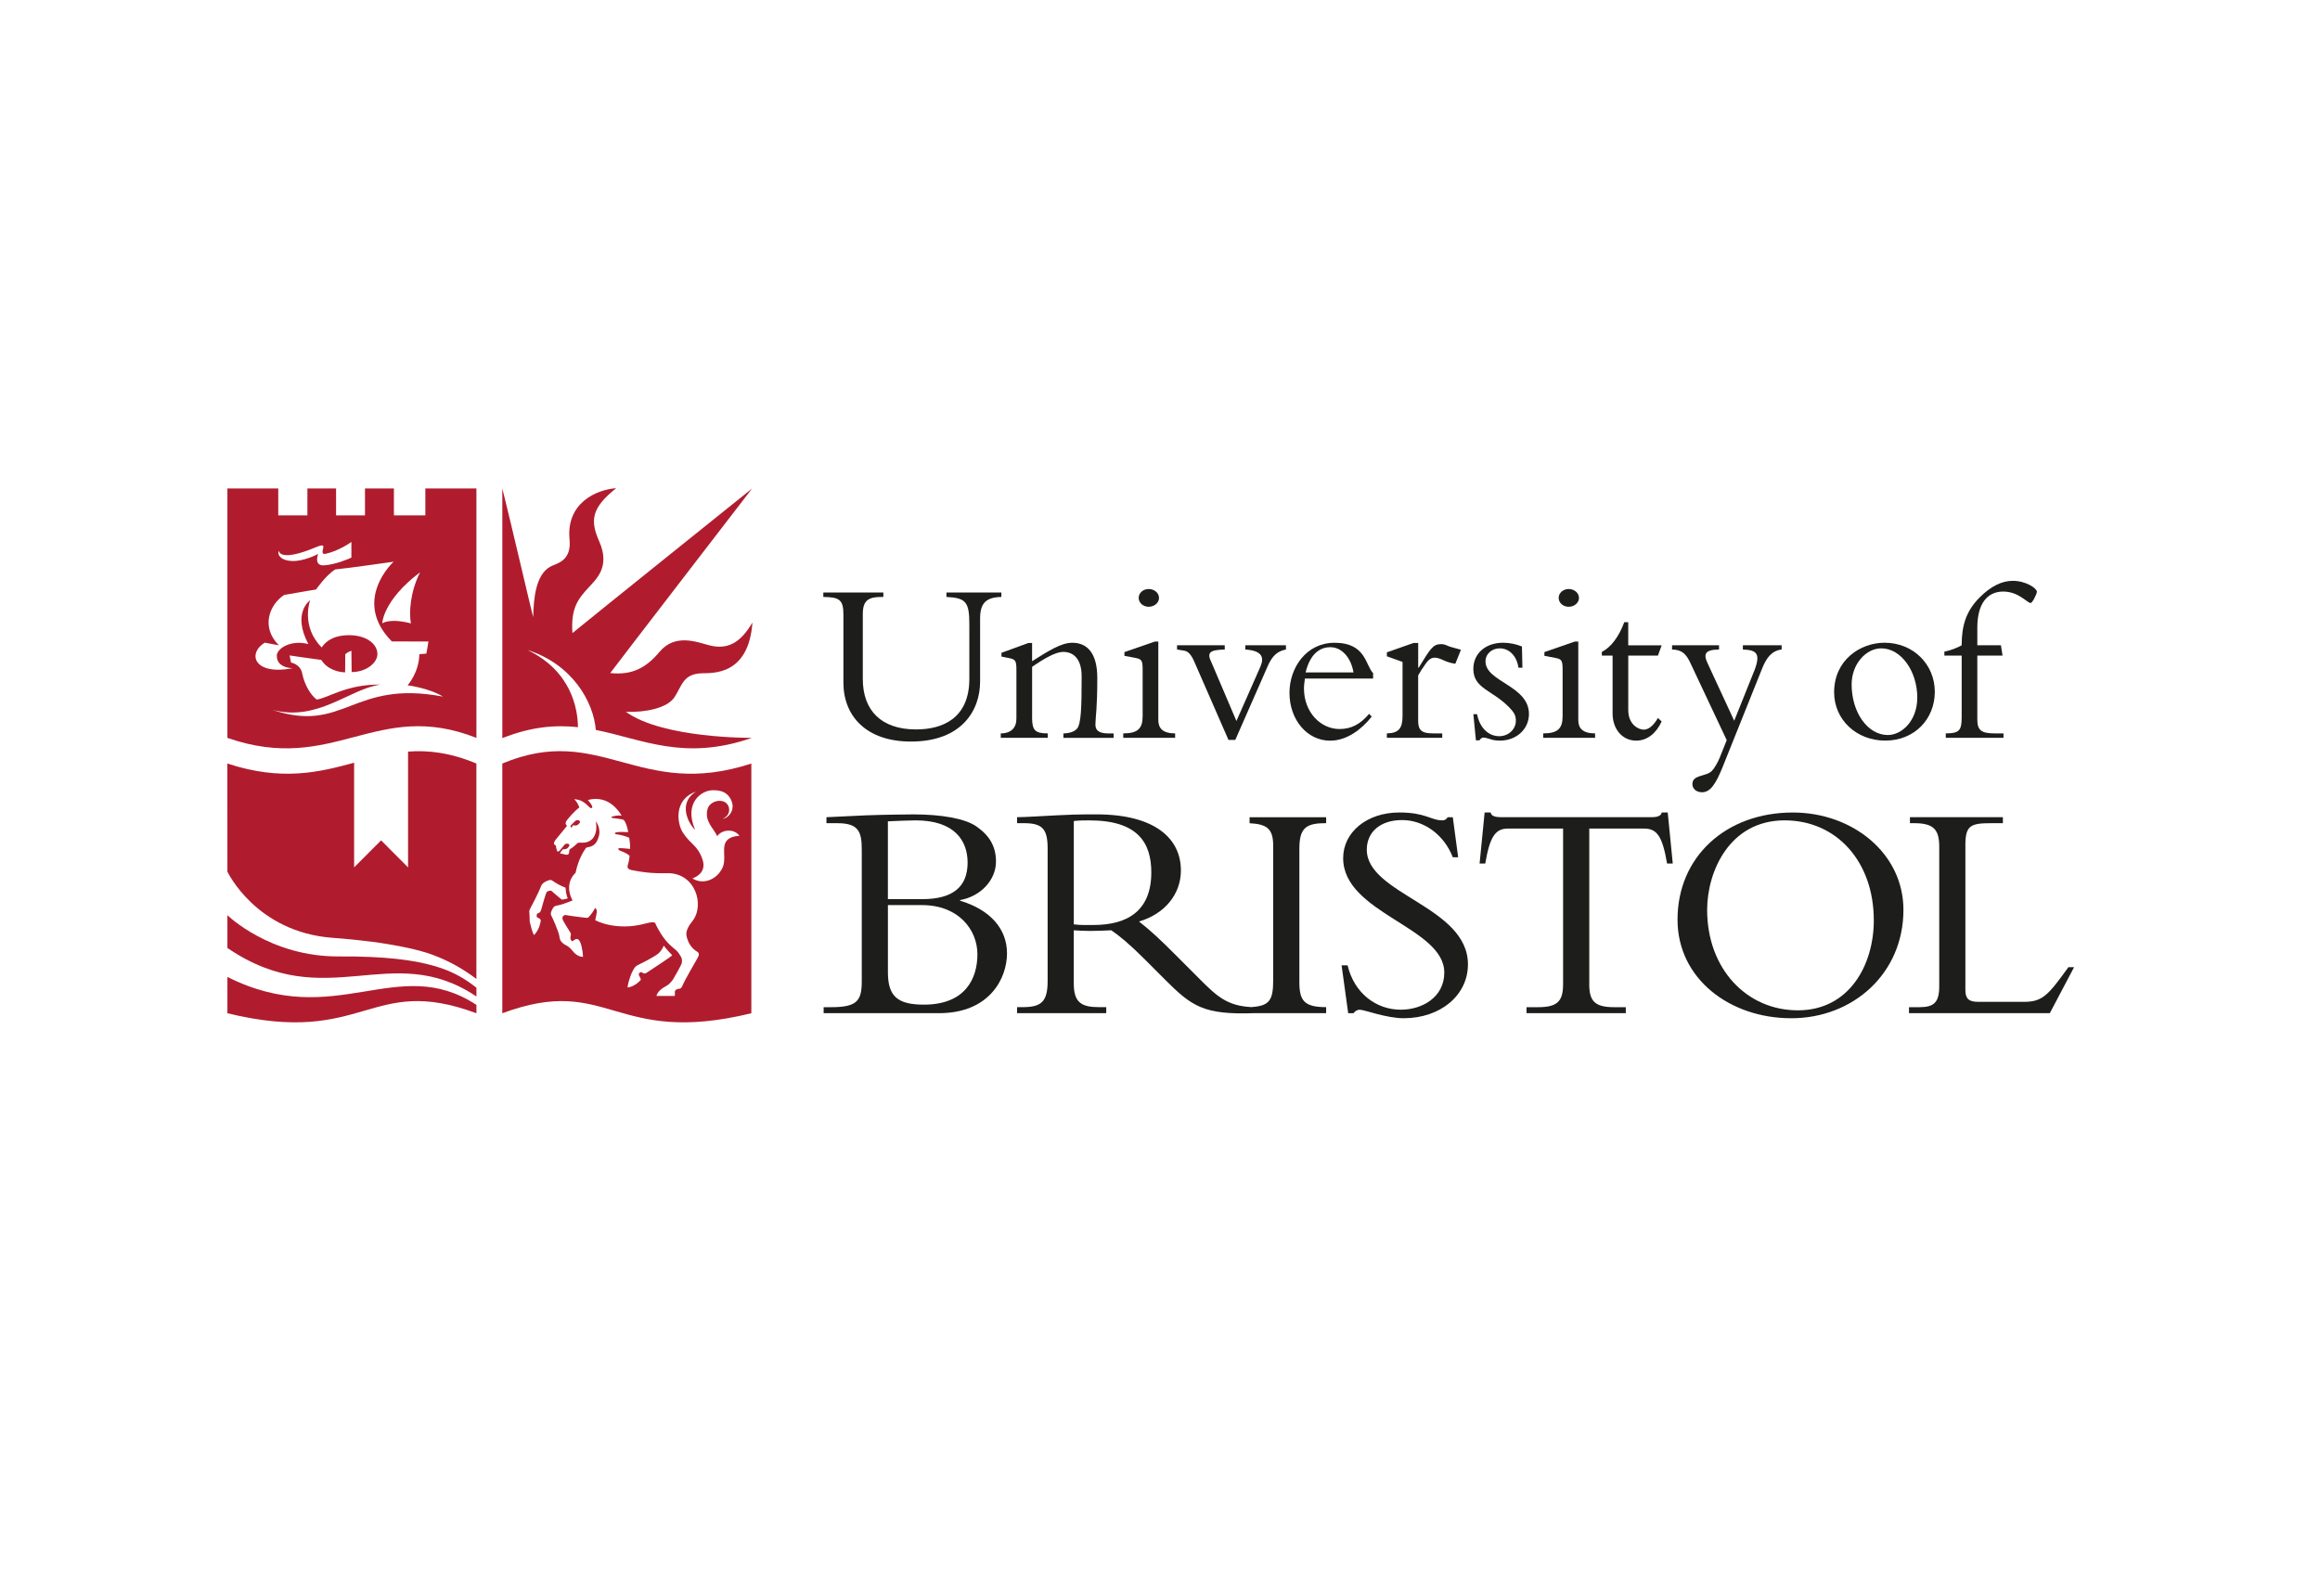
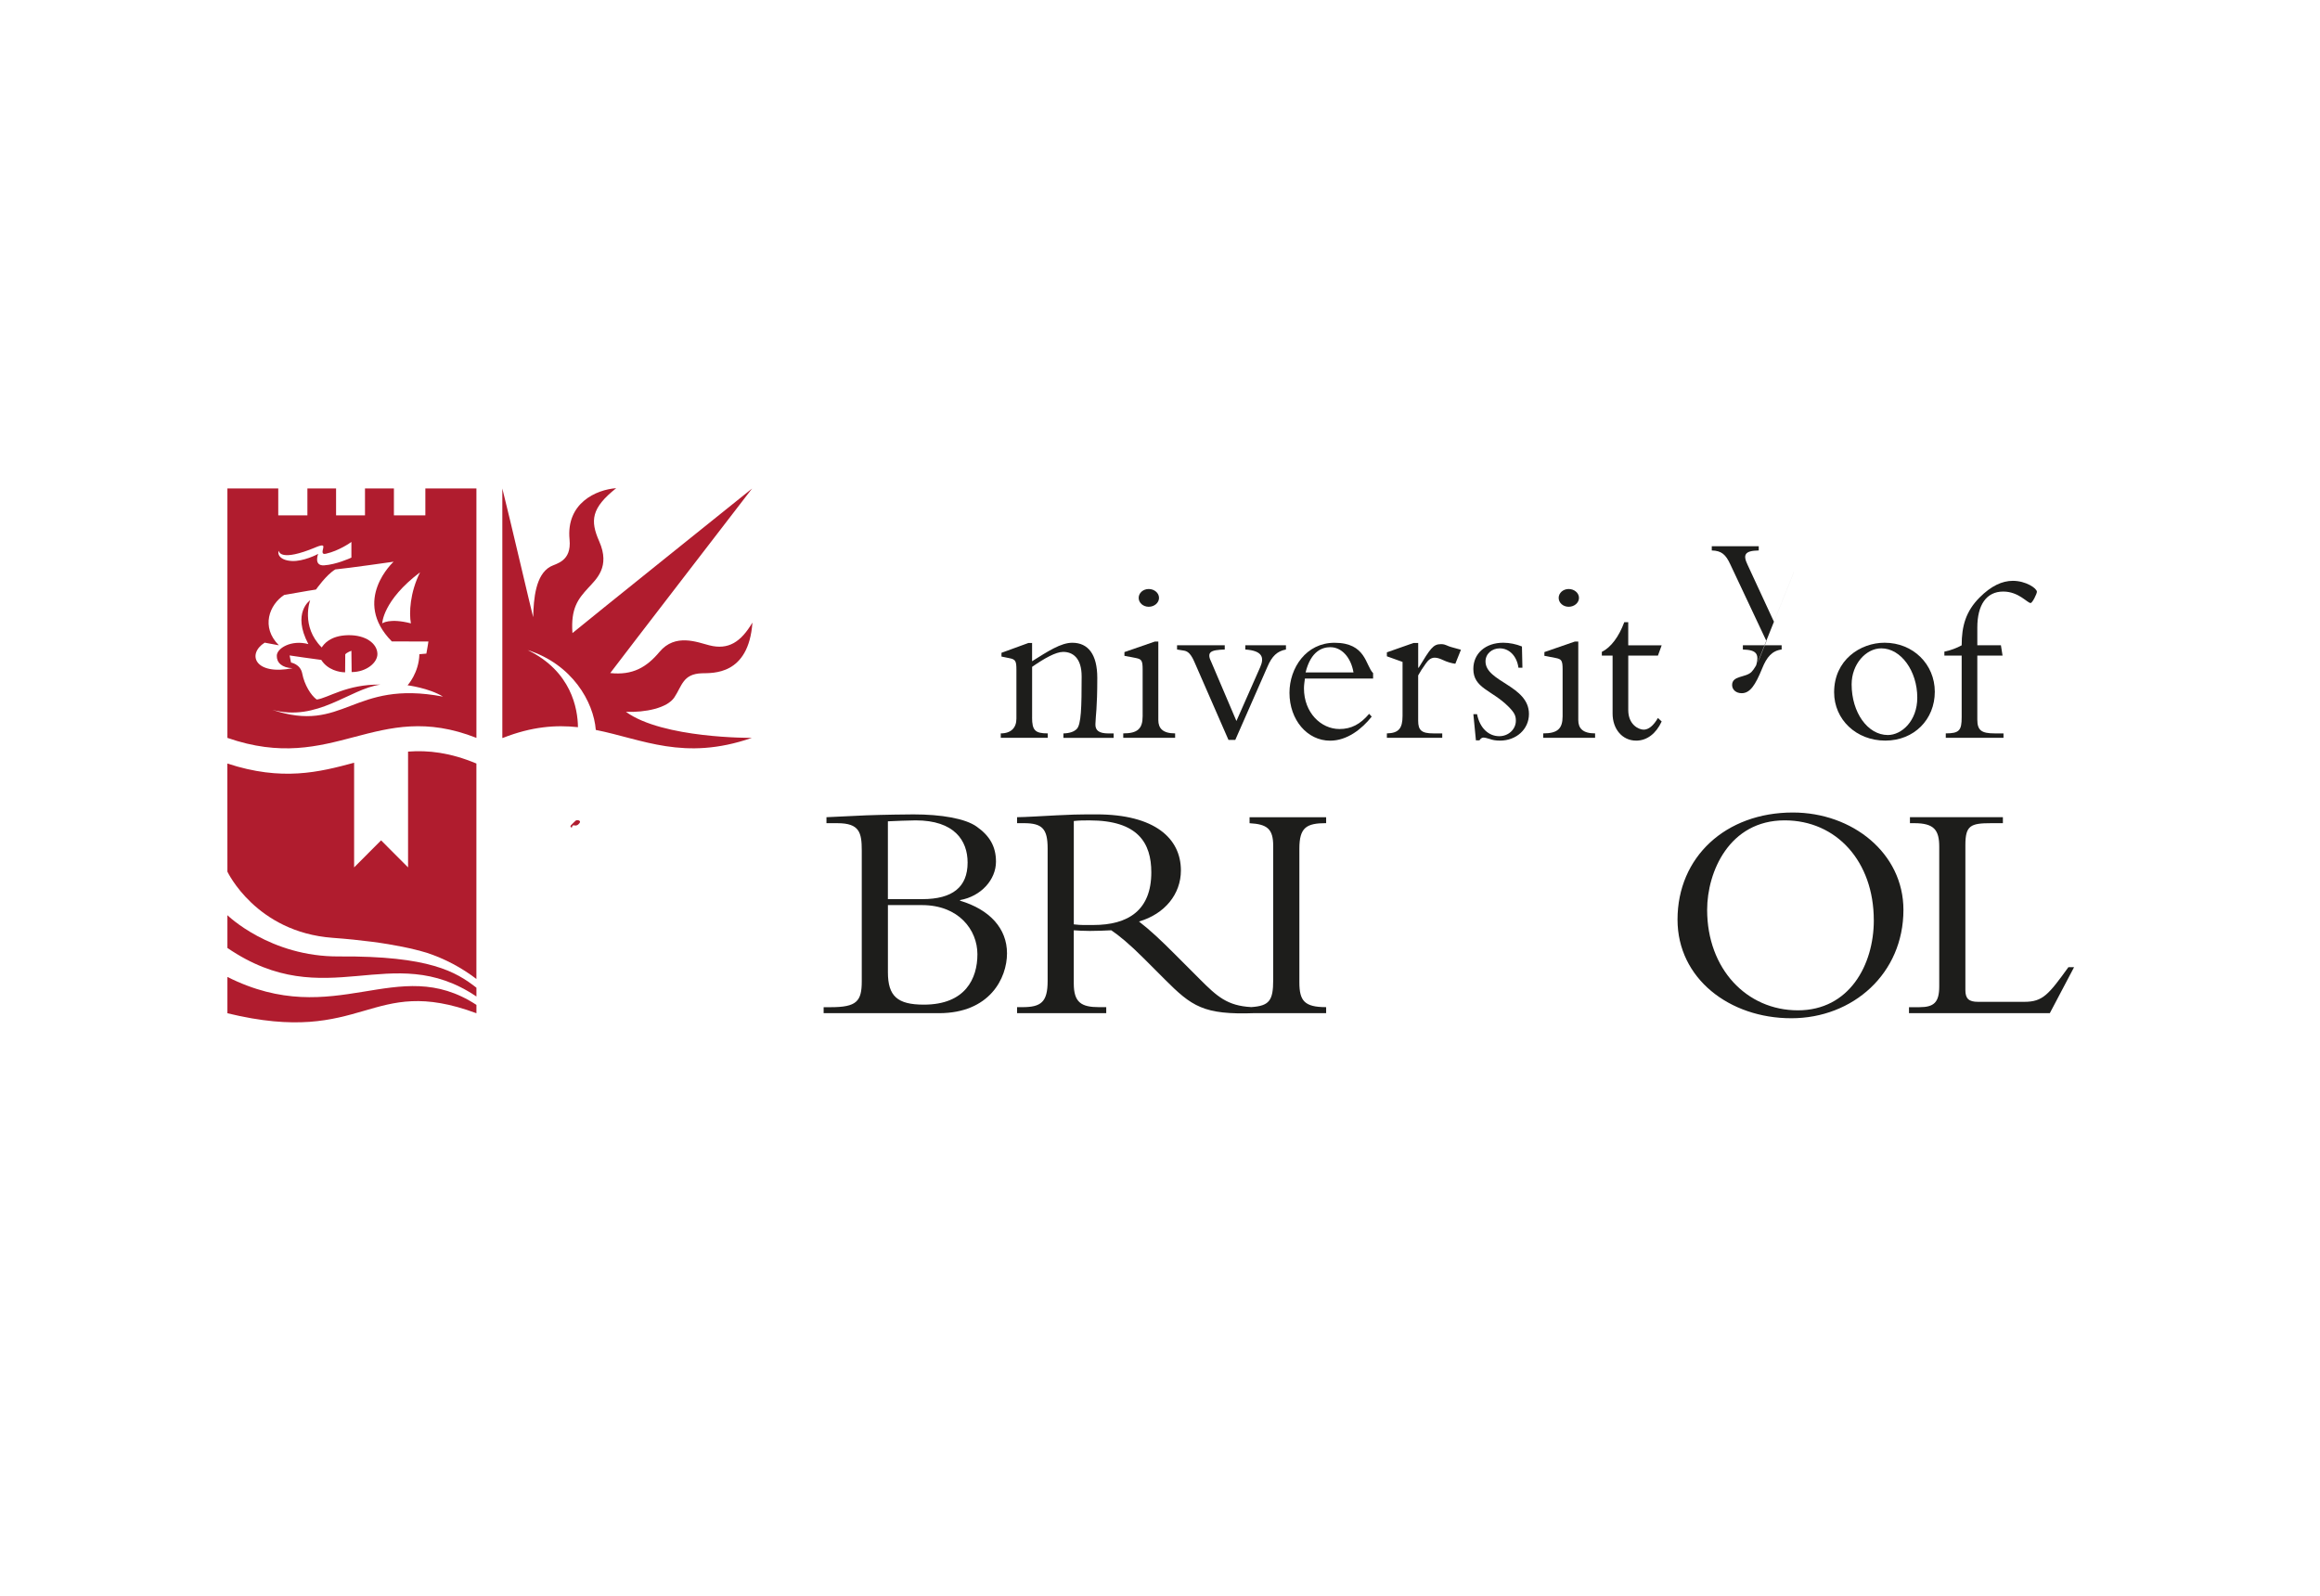
<svg xmlns="http://www.w3.org/2000/svg" id="Logo" version="1.1" viewBox="0 0 500 344">
  <path id="path4760" d="M191.361,177.025c1.699-.07,4.485-.204,5.974-.204,8.351,0,11.201,4.345,11.201,9.099,0,5.297-3.259,7.878-9.776,7.878h-7.405v-16.773h.005ZM185.725,211.517c0,4.281-1.086,5.571-6.652,5.571h-1.565v1.291h24.855c10.933,0,14.665-7.539,14.665-12.901s-3.732-9.438-10.115-11.341v-.134c4.549-.817,7.738-4.415,7.738-8.281,0-3.259-1.355-5.571-4.141-7.539-2.447-1.769-7.674-2.651-13.648-2.651-1.291,0-6.453.065-10.191.204-1.968.07-6.652.339-8.556.403v1.291h2.377c4.754,0,5.232,2.038,5.232,5.905v28.179l0.0.005ZM191.361,195.083h7.335c7.943,0,11.954,5.367,11.954,10.594s-2.581,10.863-11.546,10.863c-5.706,0-7.744-1.834-7.744-6.991l-0-14.466Z" fill="#1d1d1b" />
  <path id="path4762" d="M285.807,177.434v-1.291h-16.504v1.291c3.802.204,5.093,1.221,5.093,4.888v28.926c0,4.415-.839,5.56-4.727,5.819-5.179-.274-7.378-2.302-11.094-6.018l-5.361-5.367c-3.189-3.194-5.227-5.098-7.738-7.061,5.566-1.629,9.029-5.91,9.029-11.003,0-6.926-5.636-12.089-18.198-12.089-4.415,0-5.776.065-8.556.204-2.786.134-6.926.403-8.556.403v1.291h1.495c3.936,0,5.093,1.221,5.093,5.431v28.587c0,4.549-1.425,5.636-5.431,5.636h-1.156v1.291h19.219v-1.291h-1.565c-3.802,0-5.431-1.022-5.431-5.093v-11.476c1.086.07,1.968.14,3.463.14,1.834,0,2.92-.07,4.619-.14,1.629,1.086,4.012,3.054,6.996,6.044l4.48,4.485c5.872,5.872,8.373,7.733,19.435,7.33h15.396v-1.291c-4.684,0-5.77-1.361-5.77-5.367v-28.792c0-4.549,1.495-5.501,5.77-5.501l0.0.011ZM235.634,199.369c-1.565,0-2.581.07-4.211-.134v-22.274c1.221-.134,2.103-.134,3.393-.134,10.465,0,13.31,4.894,13.31,11.207,0,8.147-4.953,11.341-12.497,11.341l.005-.005Z" fill="#1d1d1b" />
-   <path id="path4764" d="M290.426,208.059c1.43,6.044,6.179,9.572,11.476,9.572,4.549,0,9.368-2.646,9.368-8.013,0-9.782-21.795-12.766-21.795-24.651,0-5.641,5.162-9.846,12.089-9.846,5.7,0,6.856,1.699,9.233,1.699.543,0,.812-.134,1.221-.678h1.086l1.156,8.626h-1.156c-1.904-4.888-6.249-8.013-10.933-8.013s-7.604,2.576-7.604,6.383c0,9.642,21.801,12.223,21.801,24.715,0,6.657-5.91,11.616-13.853,11.616-3.737,0-8.486-1.834-9.438-1.834-.613,0-1.092.339-1.361.747h-1.156l-1.425-10.32h1.291l-0-.005Z" fill="#1d1d1b" />
-   <path id="path4766" d="M342.508,212.13c0,3.668,1.221,4.958,5.361,4.958h2.517v1.291h-21.392v-1.291h2.517c4.141,0,5.361-1.291,5.361-4.958v-33.545h-11.815c-2.716,0-3.936,1.559-4.958,7.534h-1.221l1.086-11.003h1.291c.07.409.339.683.747.817.409.14.882.204,1.361.204h32.663c.952,0,1.968-.204,2.108-1.016h1.291l1.086,11.003h-1.226c-1.016-5.974-2.237-7.534-4.953-7.534h-11.815v33.545l-.011-.005Z" fill="#1d1d1b" />
  <path id="path4768" d="M403.84,198.347c0,9.642-5.297,19.418-16.364,19.418s-19.558-8.959-19.558-21.661c0-8.152,4.748-19.284,16.703-19.284,11.207,0,19.214,8.9,19.214,21.526h.005ZM410.223,196.11c0-12.223-11.003-20.983-23.833-20.983-14.46,0-24.855,9.572-24.855,23.086,0,12.702,11.207,21.258,24.516,21.258s24.172-9.642,24.172-23.36Z" fill="#1d1d1b" />
  <path id="path4770" d="M441.773,218.379h-30.351v-1.291h2.242c3.124,0,4.275-1.022,4.275-4.485v-30.082c0-3.598-1.086-5.093-5.361-5.093h-.952v-1.291h20.031v1.291h-2.517c-4.41,0-5.566.473-5.566,4.684v31.303c0,1.834.747,2.517,2.716,2.517h9.981c4.006,0,5.227-1.565,9.508-7.469h1.221l-5.227,9.911-0.0.005Z" fill="#1d1d1b" />
  <path id="path4772" d="M124.56,156.73c-.048-3.953-1.393-12.03-10.847-16.617,9.604,3.049,14.218,11.164,14.692,17.214,10.083,2.011,19.026,6.754,33.551,1.742l.048-.032s-19.112.172-27.108-5.609c4.13.156,8.878-.78,10.438-3.114,1.662-2.49,1.834-5.06,5.921-5.195,2.296-.075,10.088.505,10.906-10.933-2.49,4.205-5.195,5.948-9.271,4.91-2.603-.661-7.351-2.657-10.75,1.404-2.802,3.35-5.813,5.087-10.621,4.571,1.931-2.592,30.566-39.773,30.566-39.773,0,0-36.686,29.442-38.713,31.158-.387-5.372,1.221-7.346,3.377-9.712,1.764-1.931,4.829-4.549,2.388-10.072-1.974-4.463-1.715-7.168,3.662-11.449-4.286.312-10.82,3.194-10.051,11.062.468,4.754-2.899,5.162-4.13,5.84-3.194,1.764-3.608,6.905-3.711,10.906-.366-1.296-5.012-21.279-6.647-27.743v53.76h.124c6.227-2.452,11.406-2.829,16.176-2.312v-.005Z" fill="#b01c2e" />
-   <path id="path4774" d="M161.924,164.571c-24.226,7.943-32.481-8.878-53.668,0-.011,0,0,53.824,0,53.824,23.054-8.566,23.914,7.244,53.668,0v-53.824ZM117.989,192.131c-.124.059-.188.183-.226.253-.226.468-.909,2.893-1.092,3.571-.183.672-.376.78-.753.893-.312.097-.355.844-.065.936.882.274.688.834.624.968,0,.161-.296,1.71-1.393,2.807-.57-1.113-.71-2.232-.812-2.49-.102-.258-.145-.597-.118-.855.027-.258-.059-1.377-.086-1.662s.102-.538.22-.753c.22-.403,1.726-3.248,2.404-4.985.253-.645,1.753-1.285,2.113-1.129.409.172.898.764,3.076,1.651.054.597.183,1.791.495,2.285-.495.204-1.296.285-1.296.285,0,0-1.801-1.457-2.146-1.807-.054-.059-.237-.161-.333-.145-.194.032-.425.097-.618.183l.005-.005ZM138.408,209.624c-.366-.296-.952.215-.651.688.366.575.339.909.339.909,0,0-1.167,1.377-2.802,1.635-.156-.156.414-2.296,1.011-3.479.489-.968.699-1.156,1.361-1.468s3.313-1.651,4.168-2.35c.855-.699,1.21-1.742,1.21-1.742,0,0,.79,1.038,1.828,2.065-.231.376-5.335,3.619-5.571,3.818-.231.194-.618.151-.898-.075h.005ZM150.115,206.887c-.194.35-2.479,4.232-3.065,5.62-.312.737-.661.586-.855.624s-.817.156-.753.844c.048.489-.043.694-.043.694h-3.931c.167-.57.554-1.307,2.081-2.124.489-.258,1.065-.801,1.506-1.452.231-.339,1.581-2.764,1.818-3.323.188-.452.129-1.14-.102-1.533-.237-.387-.597-1.065-1.119-1.479-1.742-1.393-2.78-2.495-4.243-5.335-.242-.468.048-.995-2.479-.323-6.05,1.608-10.449-.608-10.648-.78.194-1.156.661-2.13-.022-2.635-.371.742-.742,1.264-1.382,1.984-.21.237-.468.156-.936.118-.468-.038-3.506-.446-4.012-.565-.21-.048-1.07.215-.565,1.205.086.167.774,1.387,1.5,2.474.387.586-.022.952.081,1.404.097.436.312.586.468.543.156-.038.801-.812,1.312-.274.495.522.834,2.076.936,3.657-.43.038-1.038-.156-1.586-.581-.511-.398-.968-1.145-1.516-1.559-.543-.409-.796-.393-1.188-.742-.35-.317-.699-.549-.817-1.522s-1.533-4.141-1.753-4.501c-.312-.505.285-1.522.543-1.834.231-.274.71-.307,1.28-.436.85-.194,2.285-.801,2.769-.968-1.888-3.576.371-5.759.645-5.937.635-3.092,1.828-4.791,2.296-5.453,1.119-.237,2.226-.36,2.764-2.608.301-1.264-.274-2.608-.699-3.038.231,1.167.167,2.458-.468,3.409-.898,1.344-2.404,1.162-2.716,1.162s-.618-.059-.855.194c-.21.22-.898.844-1.361,1.102-.36.204-.301.387-.339.715-.038.312-.075.538-.425.592-.371.059-.925-.215-1.215-.215-.559,0-.22-.301.097-.731.301-.409.387-.172.661-.237.35-.075.565-.188.839-.602.414-.629-.602-.737-.898-.43-.323.344-.758.936-1.032,1.248s-.522.436-.661.059c-.108-.28-.215-.817-.231-1.092-.855-.237-.097-1.167-.097-1.167l2.511-3.065s-.565-.36-.156-1.027c.215-.35,1.732-2.162,2.802-2.92-.215-.602-.489-1.205-1.108-1.812.952.177,1.732.134,3.216,1.694.382.403.801.28.661-.118-.156-.441-.409-.742-.936-1.382,4.684-1.242,6.948,2.882,7.281,3.35-.877-.059-1.576.081-2.0.215-.366.118-.339.274.21.339,1.554.183,1.791.247,2.237.382.645.737.995,2.554.952,2.63-.651.038-1.479-.102-2.388.027-.694.097-.457.409-.183.441,1.038.129,2.027.414,2.802.753.258,1.43.194,2.404.194,2.404,0,0-1.818-.194-2.296-.156s-.242.419.231.586c.441.156,1.35.495,1.947,1.038-.005.425-.183,1.452-.366,1.974-.177.505-.038.952.79,1.119,2.264.452,4.195.747,7.674.678,6.125-.129,8.179,6.932,5.426,10.357-1.291,1.603-1.35,2.544-1.248,3.114.264,1.43,1.038,2.716,2.361,3.495.699.414-.011,1.35-.21,1.699l.011.016ZM156.917,180.897c-1.839,1.554.113,4.533-1.608,6.83-.936,1.559-3.544,3.167-6.077,1.608,1.479-.543,2.985-1.785,2.14-4.168-1.076-3.049-2.506-3.103-4.195-5.7-1.291-1.99-2-7.152,2.791-8.83-3.931,2.452-1.597,6.932-.156,8.217-2.506-5.829,1.414-8.529,3.78-8.529,1.296,0,2.893.129,3.845,1.845,1.35,2.441-.624,4.232-1.662,4.313,1.662-.78,1.581-2.307,1.011-3.092-1.038-1.43-3.791-.78-4.286.963-.753,2.657,1.323,4.151,2.065,5.867,1.049-1.479,3.673-1.662,4.791-.075-1.119.054-1.947.339-2.441.753Z" fill="#b01c2e" />
  <path id="path4776" d="M116.467,198.788l.016-.032c0-.027,0-.022-.016.032Z" fill="#b01c2e" />
-   <path id="path4778" d="M215.812,127.713v.957c-3.372.048-4.582,1.409-4.582,4.63v13.595c0,6.243-3.979,12.938-14.907,12.938-9.615,0-14.552-5.491-14.552-12.691v-14.702c0-3.221-.909-3.727-4.329-3.775v-.957h12.938v.957h-.452c-2.769,0-3.979.758-3.979,3.678v13.998c0,6.797,3.979,10.879,11.481,10.879,5.689,0,11.481-2.366,11.481-10.927v-11.734c0-4.834-.753-5.689-4.937-5.894v-.957h11.831l.005.005Z" fill="#1d1d1b" />
  <path id="path4780" d="M222.432,154.649c0,2.769.656,3.426,3.372,3.426v.957h-10.121v-.957c2.216,0,3.372-1.21,3.372-3.173v-10.572c0-1.861-.204-2.216-1.511-2.468l-1.71-.35v-.807l5.792-2.113h.807v3.926c3.372-2.113,6.195-3.979,8.663-3.979,3.426,0,5.388,2.517,5.388,7.556,0,6.695-.35,8.007-.403,9.97-.048,1.361.753,2.017,2.818,2.017h1.108v.957h-10.825v-.957c1.457-.048,2.318-.403,2.872-.957.957-.957,1.059-4.63,1.059-11.331,0-4.028-1.963-5.286-3.979-5.286-1.613,0-4.076,1.409-6.695,3.221v10.927l-.005-.005Z" fill="#1d1d1b" />
  <path id="path4782" d="M249.637,155.203c0,1.764.957,2.872,3.624,2.872v.957h-11.18v-.957c3.071,0,4.178-1.006,4.178-3.678v-10.121c0-1.963-.253-2.216-1.559-2.468l-2.366-.452v-.807l6.545-2.264h.758v16.918ZM247.572,126.955c1.21,0,2.216.855,2.216,1.914s-1.006,1.914-2.216,1.914-2.167-.855-2.167-1.914.957-1.914,2.167-1.914Z" fill="#1d1d1b" />
  <path id="path4784" d="M264.759,159.484l-7.303-16.719c-.753-1.764-1.409-2.366-2.216-2.517l-1.565-.253v-.909h10.277v.909c-3.071.102-4.028.505-2.823,2.872l5.34,12.535,5.136-11.632c.909-2.065.452-3.522-3.221-3.775v-.909h8.76v.909c-1.909.35-3.022,1.457-3.974,3.678l-6.948,15.81h-1.463Z" fill="#1d1d1b" />
  <path id="path4786" d="M281.376,144.932c1.162-4.684,3.678-5.437,5.34-5.437,2.415,0,4.431,2.167,4.985,5.437h-10.325ZM295.928,146.244v-1.156c-1.662-1.662-1.511-6.545-8.308-6.545-6.141,0-9.717,5.437-9.717,10.777,0,5.84,3.823,10.325,8.76,10.325,3.678,0,6.846-2.517,8.964-5.184l-.554-.602c-1.914,2.264-3.877,3.275-6.394,3.275-3.979,0-7.652-3.522-7.652-8.76,0-.656.102-1.361.204-2.113h14.702l-.005-.016Z" fill="#1d1d1b" />
  <path id="path4788" d="M305.64,155.354c0,2.065.753,2.721,3.275,2.721h1.914v.957h-11.933v-.957c2.57-.048,3.377-1.108,3.377-3.775v-11.632l-3.377-1.21v-.855l5.743-2.017h1.006v5.34h.102c2.517-4.13,3.119-5.087,4.781-5.087.608,0,.758.048,1.71.452.505.199,1.409.403,2.619.753l-1.21,3.022c-.753-.102-1.71-.35-2.667-.807-.554-.253-1.156-.505-1.764-.505-.909,0-1.463.602-1.963,1.307-.656.909-1.21,1.764-1.613,2.517v9.771l-0.0.005Z" fill="#1d1d1b" />
  <path id="path4790" d="M318.331,153.945c.602,3.022,2.517,4.732,4.786,4.732,2.011,0,3.576-1.511,3.576-3.323,0-1.059-.253-1.71-1.613-3.071-3.576-3.576-7.55-3.926-7.55-8.109,0-3.323,2.619-5.641,6.448-5.641,1.361,0,2.769.301,4.028.807l.102,4.582h-.855c-.355-2.57-2.017-4.178-4.028-4.178-1.662,0-3.071,1.156-3.071,2.818,0,4.431,9.362,5.184,9.362,11.331,0,3.275-2.716,5.738-6.243,5.738-.957,0-1.662-.151-2.216-.355-.554-.151-.957-.301-1.361-.301-.301,0-.602.204-.855.602h-.753l-.554-5.641h.807l-.011.011Z" fill="#1d1d1b" />
  <path id="path4792" d="M340.147,155.203c0,1.764.957,2.872,3.624,2.872v.957h-11.18v-.957c3.071,0,4.178-1.006,4.178-3.678v-10.121c0-1.963-.253-2.216-1.56-2.468l-2.366-.452v-.807l6.545-2.264h.758v16.918ZM338.082,126.955c1.21,0,2.216.855,2.216,1.914s-1.006,1.914-2.216,1.914-2.162-.855-2.162-1.914.957-1.914,2.162-1.914Z" fill="#1d1d1b" />
  <path id="path4794" d="M358.119,139.092l-.807,2.216h-6.394v11.734c0,3.173,2.264,4.227,3.323,4.227s2.113-.855,3.071-2.517l.807.753c-1.21,2.619-3.173,4.13-5.491,4.13-2.974,0-5.087-2.468-5.087-5.84v-12.487h-2.318v-.807c1.963-.957,3.678-3.275,4.834-6.394h.855v4.985h7.206Z" fill="#1d1d1b" />
-   <path id="path4796" d="M378.038,144.679c1.511-3.829.554-4.582-2.42-4.684v-.909h8.357v.909c-2.065.253-3.221,1.662-4.178,4.028l-8.561,21.349c-1.511,3.727-2.667,5.388-4.431,5.388-1.21,0-2.065-.753-2.065-1.764,0-2.065,2.92-1.56,4.178-2.818.554-.554,1.307-1.861,1.71-2.872l1.511-3.775-7.803-16.568c-.957-2.065-1.861-2.92-3.979-2.968v-.909h10.121v.909c-3.071.048-3.426.957-2.415,3.071l5.689,12.288,4.281-10.674h.005Z" fill="#1d1d1b" />
+   <path id="path4796" d="M378.038,144.679c1.511-3.829.554-4.582-2.42-4.684v-.909h8.357v.909c-2.065.253-3.221,1.662-4.178,4.028c-1.511,3.727-2.667,5.388-4.431,5.388-1.21,0-2.065-.753-2.065-1.764,0-2.065,2.92-1.56,4.178-2.818.554-.554,1.307-1.861,1.71-2.872l1.511-3.775-7.803-16.568c-.957-2.065-1.861-2.92-3.979-2.968v-.909h10.121v.909c-3.071.048-3.426.957-2.415,3.071l5.689,12.288,4.281-10.674h.005Z" fill="#1d1d1b" />
  <path id="path4798" d="M399.059,147.497c0-4.329,3.071-7.754,6.394-7.754,4.232,0,7.754,4.883,7.754,10.626,0,5.033-3.372,8.056-6.346,8.056-4.329,0-7.803-4.834-7.803-10.927ZM395.284,149.207c0,5.894,4.781,10.422,11.024,10.422s10.674-4.582,10.674-10.524-4.684-10.572-10.825-10.572c-5.238,0-10.873,3.727-10.873,10.674Z" fill="#1d1d1b" />
  <path id="path4800" d="M431.582,141.307h-5.437v13.799c0,2.318.909,2.968,3.727,2.968h1.914v.957h-12.438v-.957c2.92,0,3.426-.656,3.426-3.474v-13.293h-3.727v-.855c1.409-.301,2.619-.753,3.727-1.361,0-4.178.909-7.351,3.877-10.325,2.468-2.468,4.834-3.576,7.147-3.576,2.818,0,5.189,1.613,5.189,2.366,0,.403-.957,2.415-1.361,2.415-.704,0-2.571-2.468-5.894-2.468-3.624,0-5.587,2.872-5.587,7.754v3.829h5.087l.35,2.216v.005Z" fill="#1d1d1b" />
  <path id="path4802" d="M91.671,105.283v5.802h-6.776v-5.802h-6.233v5.802h-6.233v-5.802h-6.179v5.802h-6.281v-5.802h-10.96s0,54.002,0,53.76c23.032,7.996,32.04-8.518,53.668,0v-53.76h-11.008ZM90.531,123.352c-2.183,4.361-2.388,8.776-1.974,11.008-4.619-1.194-6.179,0-6.179,0,0,0,.102-4.931,8.152-11.008ZM67.994,117.979c1.834-.764,1.764-.339,1.662.183s-.452,1.425.57,1.194c2.807-.629,5.275-2.377,5.507-2.544v3.377c-.409.194-3.329,1.49-5.867,1.662-2.339.156-1.296-2.468-1.296-2.468-.194.129-3.194,1.662-5.663,1.533-2.985-.156-3.114-1.845-2.802-2.205,0,.258.387,2.388,7.894-.726l-.005-.005ZM58.54,152.955c9.868,2.753,16.719-4.469,23.473-5.399-7.346-.102-11.347,2.936-13.761,3.221-1.248-.909-2.646-3.157-3.114-5.609-.387-2.027-2.415-2.361-2.415-2.361l-.312-1.533s5.792.855,6.83.963c1.35,2.156,3.893,2.673,5.141,2.673,0,0,.032-3.651.027-3.866.29-.409,1.323-.78,1.323-.78l.054,4.592c3.167,0,5.609-2.027,5.555-3.947-.059-2.183-2.479-4.076-6.335-4.001-3.866.075-5.243,1.974-5.663,2.646-4.598-4.582-2.495-10.18-2.495-10.18,0,0-3.974,2.673-.387,9.454-3.764-1.011-6.856.963-6.803,2.544-.027,1.452,1.119,2.57,3.404,2.651-8.099,1.608-9.916-3.011-6.023-5.507,1.212.208,2.233.398,3.065.57-3.947-3.947-2.033-8.782,1.145-10.852,4.571-.828,6.856-1.167,6.856-1.167,0,0,2.221-3.194,4.157-4.334,2.802-.258,12.567-1.662,12.567-1.662,0,0-9.126,8.335-.376,17.187,3.598,0,7.878.005,7.878.005,0,0-.183,1.318-.441,2.614-.78.075-1.194.108-1.506.129-.102,4.049-2.544,6.7-2.544,6.7,0,0,4.571.57,7.631,2.441-19.628-3.737-21.236,8.152-36.922,2.802l-.011.005Z" fill="#b01c2e" />
  <path id="path4804" d="M123.318,178.407s-.258-.129.231-.538c.059-.048.156.059.436.065.382,0,.581-.129.898-.511.479-.581-.522-.801-.844-.522-.355.307-.613.618-.914.898,0,0-.511.457.194.602v.005Z" fill="#b01c2e" />
  <path id="path4806" d="M102.679,216.593c-17.117-11.228-30.281,5.711-53.668-6.023v7.824c29.754,7.244,30.615-8.566,53.668,0v-1.801Z" fill="#b01c2e" />
  <path id="path4808" d="M73.065,206.15c-14.869.108-24.054-8.889-24.054-8.889v7.061c21.327,14.557,35.298-1.914,53.668,10.465v-1.898c-4.41-3.431-10.094-6.878-29.62-6.738h.005Z" fill="#b01c2e" />
  <path id="path4810" d="M86.777,204.074c1.99.403,3.711.839,5.211,1.291,3.893,1.28,7.496,3.205,10.685,5.641v-46.435c-5.646-2.366-10.373-2.899-14.729-2.57v24.957l-5.813-5.829-5.813,5.829v-22.559c-7.545,2.043-15.547,4.033-27.318.172.011.484.011,12.68.011,23.306,0,0,6.125,13.03,22.666,14.261,6.303.468,11.212,1.145,15.1,1.936" fill="#b01c2e" />
</svg>